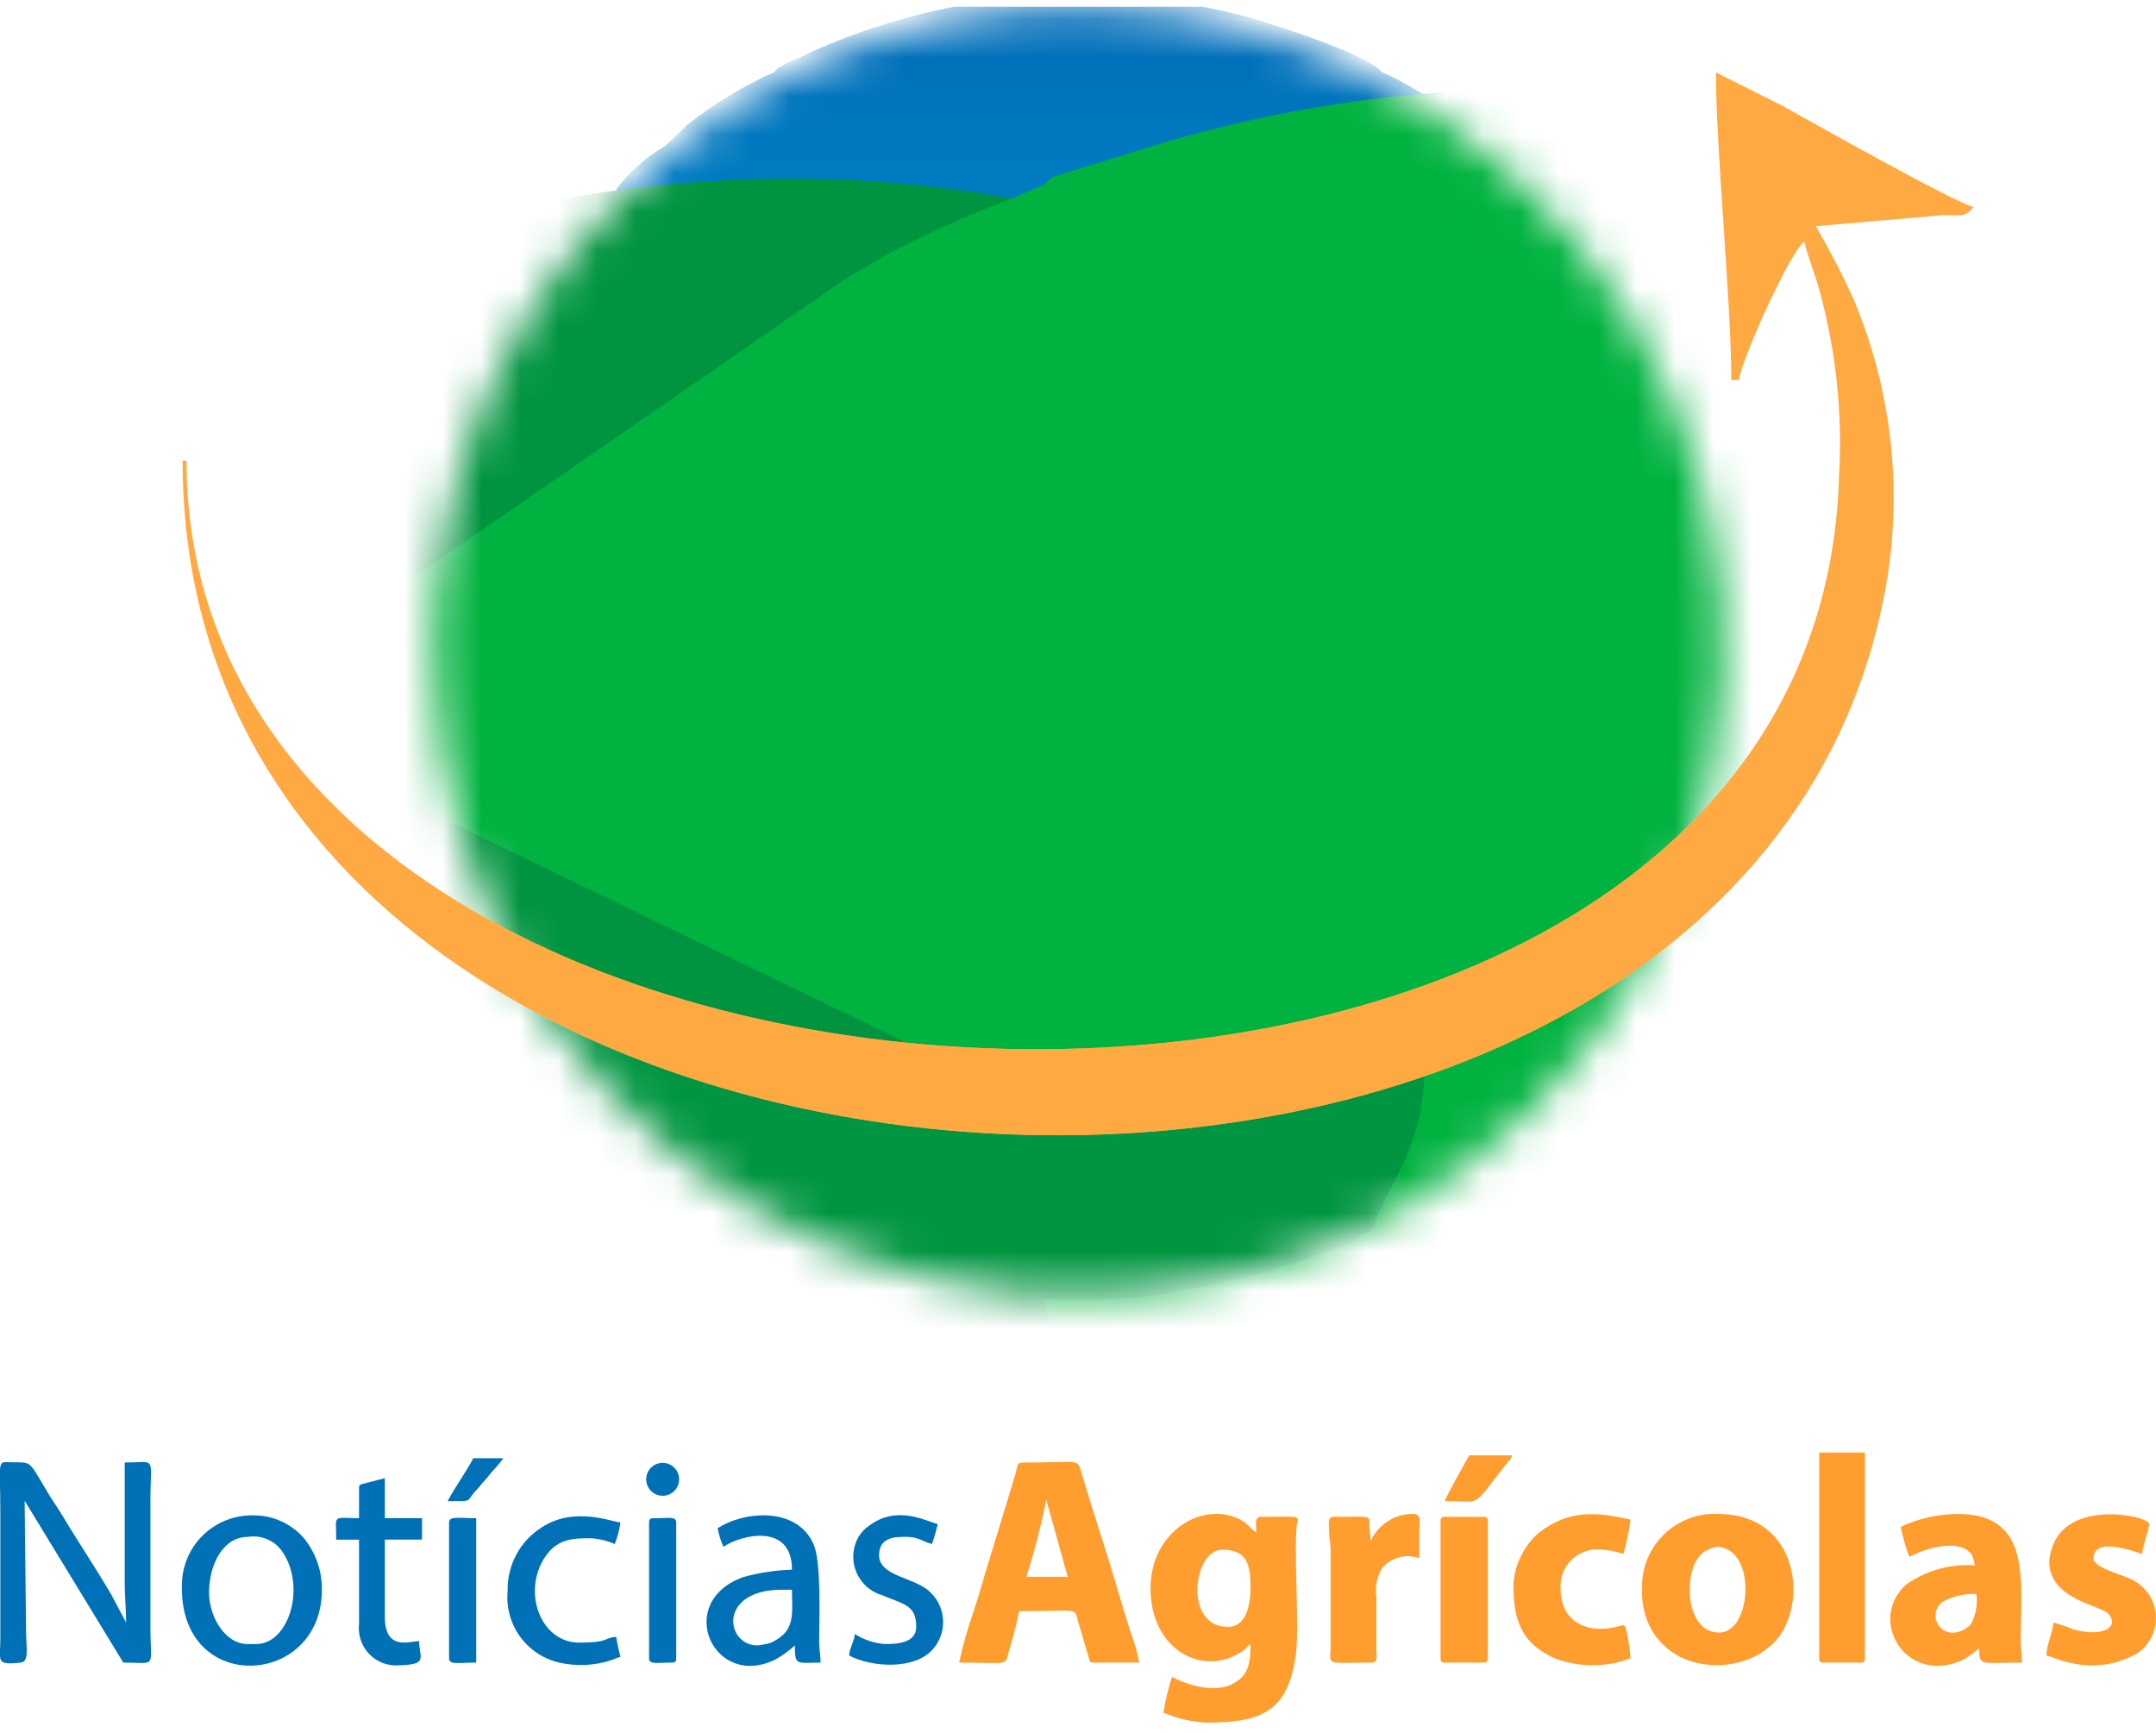
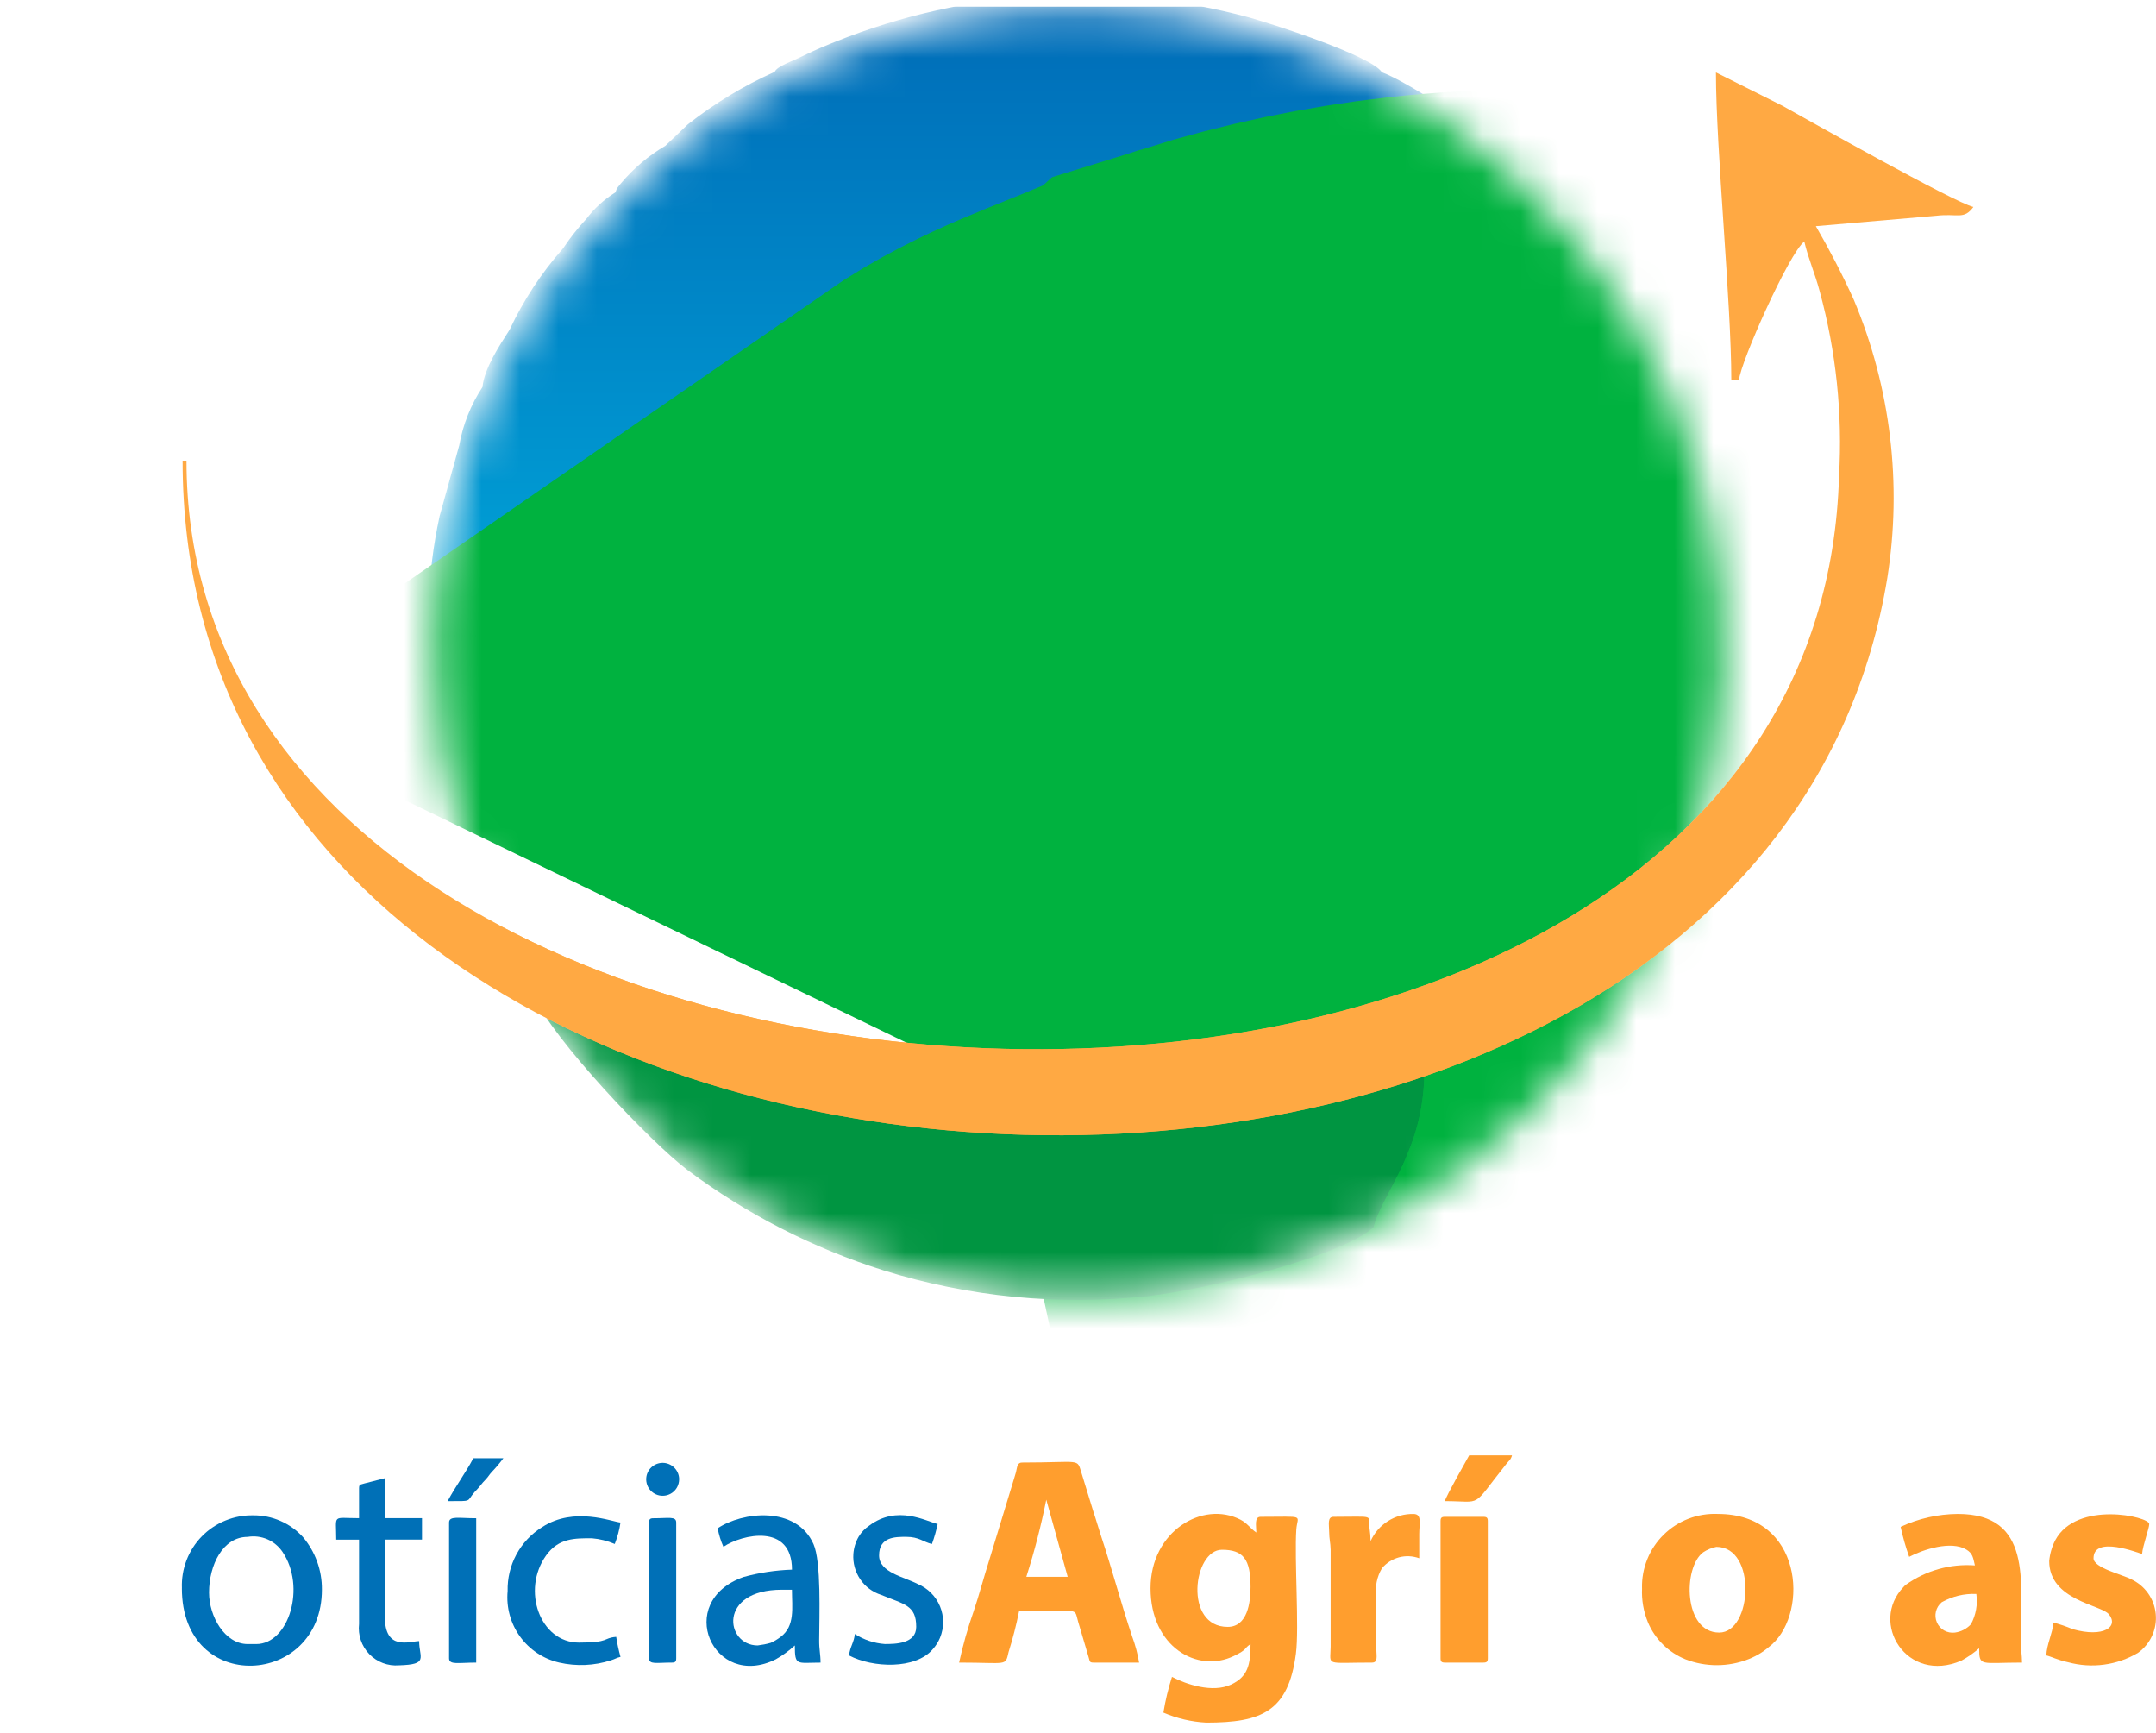
<svg xmlns="http://www.w3.org/2000/svg" width="56" height="45" viewBox="0 0 56 45" fill="none">
  <g clip-path="url(#clip0_11738_260147)">
    <path fill-rule="evenodd" clip-rule="evenodd" d="M31.888 42.246C30.74 42.246 30.99 40.243 31.739 40.243C32.295 40.243 32.482 40.491 32.482 41.207C32.482 41.619 32.401 42.246 31.888 42.246ZM29.884 41.244C29.884 42.762 31.098 43.461 32.05 43.001C32.417 42.824 32.292 42.818 32.482 42.691C32.482 43.238 32.407 43.542 31.977 43.744C31.497 43.969 30.808 43.739 30.441 43.544C30.344 43.847 30.269 44.157 30.218 44.472C30.571 44.624 30.948 44.712 31.332 44.732C32.764 44.732 33.464 44.449 33.66 42.941C33.747 42.276 33.619 40.486 33.67 39.721C33.697 39.323 33.938 39.388 32.742 39.388C32.575 39.388 32.631 39.619 32.631 39.796C32.479 39.694 32.398 39.554 32.222 39.463C31.241 38.957 29.884 39.762 29.884 41.244Z" fill="#FF9E2E" />
    <path fill-rule="evenodd" clip-rule="evenodd" d="M27.176 38.943L27.732 40.946H26.658C26.868 40.289 27.041 39.62 27.176 38.943ZM24.912 43.173C26.183 43.173 26.108 43.276 26.197 42.899C26.307 42.55 26.398 42.196 26.47 41.837C28.115 41.837 27.886 41.73 28.006 42.12L28.277 43.036C28.309 43.131 28.288 43.173 28.4 43.173H29.587C29.549 42.944 29.489 42.718 29.408 42.5C29.118 41.636 28.877 40.721 28.601 39.893C28.526 39.666 28.471 39.464 28.396 39.244L28.091 38.251C27.966 37.857 28.101 37.978 26.546 37.978C26.416 37.978 26.421 38.104 26.389 38.229C26.361 38.336 26.32 38.449 26.286 38.571L25.688 40.533C25.553 40.956 25.431 41.424 25.289 41.842C25.136 42.277 25.01 42.722 24.912 43.173Z" fill="#FF9E2E" />
-     <path fill-rule="evenodd" clip-rule="evenodd" d="M0.643 38.98C0.648 38.987 0.657 38.989 0.659 39.001L3.202 43.173C4.093 43.173 3.907 43.352 3.907 42.246V38.98C3.907 37.776 4.084 37.977 3.239 37.977V41.093C3.239 41.473 3.275 41.733 3.275 42.132L2.902 41.429C2.469 40.683 2.052 40.078 1.64 39.387C1.51 39.169 1.36 38.962 1.222 38.729C0.741 37.916 0.818 37.977 0.342 37.973C-0.1 37.969 0.009 37.823 0.009 39.311V42.576C0.009 43.127 -0.125 43.245 0.532 43.174C0.769 43.149 0.676 42.825 0.676 42.243L0.64 38.977L0.643 38.98Z" fill="#0070B7" />
    <path fill-rule="evenodd" clip-rule="evenodd" d="M44.581 40.168C45.636 40.168 45.516 42.394 44.655 42.394C43.726 42.394 43.708 40.704 44.239 40.309C44.343 40.24 44.459 40.193 44.581 40.168ZM42.651 41.242C42.636 41.545 42.689 41.848 42.804 42.129C42.988 42.564 43.338 42.909 43.776 43.087C44.304 43.293 44.892 43.291 45.419 43.083C45.531 43.039 45.638 42.984 45.739 42.921C45.843 42.853 45.941 42.777 46.033 42.695C46.977 41.836 46.821 39.313 44.618 39.313C44.359 39.302 44.101 39.344 43.86 39.436C43.618 39.529 43.398 39.67 43.214 39.851C43.029 40.032 42.883 40.25 42.787 40.489C42.69 40.729 42.643 40.986 42.65 41.245L42.651 41.242Z" fill="#FF9E2E" />
    <path fill-rule="evenodd" clip-rule="evenodd" d="M50.776 42.394C50.68 42.406 50.582 42.387 50.498 42.34C50.413 42.292 50.346 42.218 50.308 42.128C50.269 42.039 50.261 41.94 50.284 41.845C50.307 41.751 50.36 41.667 50.436 41.605C50.709 41.452 51.02 41.377 51.333 41.391C51.372 41.662 51.323 41.938 51.193 42.178C51.083 42.296 50.936 42.373 50.776 42.394ZM49.367 39.648C49.424 39.912 49.498 40.172 49.589 40.427C49.947 40.238 50.678 39.997 51.075 40.239C51.24 40.34 51.248 40.443 51.296 40.65C50.657 40.603 50.021 40.782 49.5 41.154C49.479 41.171 49.46 41.189 49.443 41.209C48.545 42.142 49.528 43.737 50.948 43.121C51.112 43.031 51.266 42.923 51.407 42.802C51.407 43.286 51.445 43.173 52.52 43.173C52.52 42.976 52.483 42.799 52.485 42.542C52.488 41.068 52.785 39.313 50.852 39.313C50.338 39.317 49.832 39.431 49.367 39.648Z" fill="#FF9E2E" />
    <path fill-rule="evenodd" clip-rule="evenodd" d="M53.226 40.538C53.226 41.557 54.575 41.67 54.777 41.92C55.037 42.24 54.642 42.533 53.835 42.305C53.673 42.236 53.507 42.179 53.337 42.134C53.314 42.411 53.158 42.707 53.152 42.987C53.285 43.018 53.43 43.102 53.717 43.164C54.02 43.247 54.338 43.268 54.65 43.226C54.962 43.184 55.262 43.08 55.533 42.919C55.691 42.807 55.817 42.654 55.898 42.477C55.978 42.301 56.012 42.106 55.993 41.912C55.975 41.719 55.907 41.533 55.794 41.374C55.682 41.216 55.53 41.09 55.354 41.008C55.126 40.886 54.377 40.716 54.377 40.464C54.377 39.861 55.55 40.332 55.638 40.352C55.656 40.13 55.824 39.691 55.824 39.573C55.824 39.381 53.945 38.957 53.385 39.992C53.297 40.162 53.243 40.348 53.226 40.538Z" fill="#FF9E2E" />
-     <path fill-rule="evenodd" clip-rule="evenodd" d="M39.31 41.132C39.31 41.723 39.374 42.332 39.877 42.754C40.054 42.898 40.252 43.013 40.465 43.094C40.994 43.271 41.563 43.289 42.102 43.145C42.239 43.109 42.233 43.089 42.353 43.061C42.343 42.942 42.264 42.197 42.168 42.202L42.014 42.235C41.363 42.421 40.534 42.219 40.534 41.243C40.526 41.106 40.547 40.968 40.596 40.84C40.646 40.712 40.723 40.596 40.822 40.501C40.92 40.405 41.039 40.333 41.169 40.288C41.298 40.242 41.437 40.226 41.573 40.239C41.776 40.247 41.976 40.285 42.167 40.352C42.248 40.059 42.309 39.761 42.352 39.461C41.472 39.256 40.761 39.199 39.977 39.794C39.783 39.962 39.624 40.167 39.51 40.396C39.395 40.626 39.327 40.876 39.31 41.132Z" fill="#FF9E2E" />
-     <path fill-rule="evenodd" clip-rule="evenodd" d="M47.252 43.063C47.252 43.148 47.277 43.174 47.363 43.174H48.328C48.413 43.174 48.439 43.148 48.439 43.063V37.719H47.252L47.252 43.063Z" fill="#FF9E2E" />
    <path fill-rule="evenodd" clip-rule="evenodd" d="M5.43 41.355C5.43 40.639 5.788 39.909 6.433 39.909C6.605 39.88 6.783 39.902 6.944 39.971C7.104 40.041 7.242 40.155 7.339 40.3C7.953 41.205 7.506 42.692 6.655 42.692H6.433C5.839 42.691 5.43 41.974 5.43 41.355ZM4.724 41.244C4.724 44.032 8.361 43.802 8.361 41.28C8.366 40.781 8.192 40.297 7.87 39.915C7.707 39.735 7.508 39.592 7.286 39.495C7.064 39.397 6.823 39.348 6.581 39.35C6.333 39.344 6.086 39.39 5.856 39.484C5.626 39.577 5.417 39.717 5.243 39.895C5.069 40.072 4.934 40.283 4.845 40.515C4.756 40.747 4.715 40.995 4.725 41.243L4.724 41.244Z" fill="#0070B7" />
    <path fill-rule="evenodd" clip-rule="evenodd" d="M19.68 42.728C18.839 42.728 18.636 41.281 20.311 41.281H20.57C20.57 41.749 20.656 42.224 20.275 42.507C20.196 42.568 20.11 42.619 20.019 42.66C19.908 42.692 19.794 42.714 19.68 42.728ZM18.641 39.684C18.671 39.85 18.721 40.012 18.79 40.166C19.277 39.84 20.571 39.547 20.571 40.76C20.146 40.774 19.724 40.838 19.314 40.95C17.492 41.595 18.531 43.899 20.151 43.087C20.329 42.987 20.494 42.866 20.645 42.728C20.645 43.269 20.694 43.174 21.313 43.174C21.313 42.955 21.274 42.838 21.277 42.58C21.28 41.964 21.335 40.554 21.129 40.094C20.679 39.09 19.277 39.259 18.641 39.685L18.641 39.684Z" fill="#0070B7" />
    <path fill-rule="evenodd" clip-rule="evenodd" d="M35.6 40.019C35.598 39.905 35.588 39.791 35.571 39.678C35.538 39.324 35.74 39.388 34.635 39.388C34.474 39.388 34.521 39.587 34.523 39.759C34.525 39.984 34.558 40.05 34.562 40.24V42.765C34.557 43.271 34.394 43.173 35.637 43.173C35.794 43.173 35.752 43.006 35.749 42.841V41.466C35.71 41.209 35.762 40.945 35.896 40.722C36.011 40.585 36.166 40.487 36.339 40.44C36.512 40.394 36.695 40.403 36.863 40.464C36.863 40.254 36.863 40.043 36.863 39.833C36.863 39.569 36.942 39.314 36.715 39.314C36.481 39.309 36.25 39.373 36.051 39.499C35.853 39.624 35.696 39.805 35.6 40.019Z" fill="#FF9E2E" />
    <path fill-rule="evenodd" clip-rule="evenodd" d="M37.417 39.499V43.062C37.417 43.147 37.443 43.173 37.529 43.173H38.532C38.617 43.173 38.644 43.147 38.644 43.062V39.499C38.644 39.414 38.618 39.388 38.532 39.388H37.529C37.443 39.388 37.417 39.414 37.417 39.499Z" fill="#FF9E2E" />
    <path fill-rule="evenodd" clip-rule="evenodd" d="M22.165 40.353C22.149 40.585 22.212 40.816 22.342 41.008C22.473 41.201 22.664 41.344 22.885 41.414C23.49 41.665 23.798 41.678 23.798 42.246C23.798 42.687 23.253 42.691 22.982 42.691C22.704 42.671 22.437 42.581 22.203 42.431C22.185 42.646 22.072 42.774 22.054 42.988C22.668 43.313 23.782 43.354 24.229 42.825C24.307 42.738 24.37 42.638 24.416 42.529C24.524 42.267 24.524 41.973 24.415 41.711C24.306 41.449 24.098 41.241 23.836 41.132C23.478 40.946 22.833 40.833 22.833 40.391C22.833 39.905 23.255 39.908 23.538 39.908C23.874 39.908 23.975 40.04 24.206 40.094C24.268 39.925 24.317 39.751 24.355 39.575C24.062 39.507 23.309 39.069 22.578 39.616C22.467 39.69 22.374 39.787 22.305 39.9C22.224 40.038 22.176 40.194 22.165 40.354V40.353Z" fill="#0070B7" />
    <path fill-rule="evenodd" clip-rule="evenodd" d="M9.326 38.644V39.423C8.612 39.423 8.733 39.306 8.733 39.981H9.326V42.17C9.31 42.312 9.325 42.455 9.371 42.591C9.417 42.726 9.492 42.85 9.591 42.952C9.691 43.055 9.812 43.135 9.945 43.185C10.079 43.236 10.222 43.256 10.365 43.244C11.143 43.222 10.887 43.047 10.887 42.615C10.63 42.621 9.996 42.875 9.996 41.984V39.98H10.961V39.423H9.996V38.385L9.465 38.521C9.369 38.555 9.326 38.533 9.326 38.644Z" fill="#0070B7" />
    <path fill-rule="evenodd" clip-rule="evenodd" d="M13.185 41.318C13.146 41.736 13.26 42.155 13.506 42.496C13.752 42.837 14.113 43.077 14.523 43.172C14.969 43.275 15.435 43.255 15.871 43.113C15.995 43.074 16.003 43.051 16.117 43.025C16.07 42.854 16.032 42.681 16.005 42.505C15.65 42.535 15.848 42.654 15.04 42.654C14.023 42.654 13.54 41.29 14.186 40.389C14.512 39.934 14.938 39.945 15.374 39.945C15.579 39.962 15.779 40.012 15.968 40.093C16.038 39.914 16.088 39.727 16.117 39.536C15.898 39.518 14.916 39.112 14.082 39.655C13.8 39.83 13.569 40.075 13.412 40.367C13.255 40.659 13.177 40.987 13.185 41.318Z" fill="#0070B7" />
    <path fill-rule="evenodd" clip-rule="evenodd" d="M11.664 39.536V43.062C11.664 43.241 11.913 43.173 12.369 43.173V39.425C11.913 39.425 11.664 39.359 11.664 39.536Z" fill="#0070B7" />
    <path fill-rule="evenodd" clip-rule="evenodd" d="M16.859 39.537V43.062C16.859 43.23 17.05 43.173 17.453 43.173C17.539 43.173 17.564 43.147 17.564 43.062V39.537C17.564 39.368 17.374 39.425 16.971 39.425C16.884 39.425 16.859 39.451 16.859 39.537Z" fill="#0070B7" />
    <path fill-rule="evenodd" clip-rule="evenodd" d="M37.529 38.98C38.54 38.98 38.188 39.19 39.125 38.015C39.196 37.924 39.242 37.908 39.273 37.792H38.16C38.075 37.951 37.561 38.844 37.529 38.98Z" fill="#FF9E2E" />
    <path fill-rule="evenodd" clip-rule="evenodd" d="M11.627 38.98C12.294 38.98 12.102 39.001 12.323 38.749C12.391 38.671 12.418 38.653 12.48 38.572C12.523 38.516 12.569 38.464 12.619 38.414C12.694 38.333 12.698 38.307 12.768 38.229C12.878 38.115 12.98 37.994 13.074 37.867H12.294C12.093 38.249 11.829 38.598 11.627 38.98Z" fill="#0070B7" />
    <path fill-rule="evenodd" clip-rule="evenodd" d="M16.785 38.386C16.781 38.445 16.79 38.503 16.809 38.558C16.829 38.613 16.86 38.664 16.9 38.706C16.94 38.749 16.988 38.783 17.042 38.806C17.096 38.83 17.153 38.841 17.212 38.841C17.27 38.841 17.328 38.83 17.382 38.806C17.436 38.783 17.484 38.749 17.524 38.706C17.564 38.664 17.595 38.613 17.614 38.558C17.634 38.503 17.642 38.445 17.639 38.386C17.632 38.278 17.584 38.176 17.504 38.102C17.425 38.028 17.32 37.986 17.212 37.986C17.103 37.986 16.999 38.028 16.919 38.102C16.84 38.176 16.792 38.278 16.785 38.386Z" fill="#0070B7" />
    <mask id="mask0_11738_260147" style="mask-type:luminance" maskUnits="userSpaceOnUse" x="11" y="0" width="34" height="34">
      <path fill-rule="evenodd" clip-rule="evenodd" d="M28.014 0.168C31.326 0.168 34.563 1.15 37.316 2.989C40.069 4.829 42.215 7.444 43.483 10.503C44.75 13.563 45.081 16.929 44.435 20.177C43.789 23.425 42.195 26.408 39.853 28.75C37.512 31.091 34.528 32.686 31.28 33.332C28.033 33.978 24.666 33.646 21.607 32.379C18.548 31.112 15.933 28.966 14.093 26.212C12.253 23.459 11.271 20.222 11.271 16.911C11.271 12.47 13.035 8.211 16.175 5.072C19.315 1.932 23.574 0.168 28.014 0.168Z" fill="white" />
    </mask>
    <g mask="url(#mask0_11738_260147)">
      <path fill-rule="evenodd" clip-rule="evenodd" d="M11.2 17.702C11.669 17.581 13.219 17.236 13.406 16.986C13.869 16.665 16.897 15.489 17.362 15.112C18.5 14.486 18.894 14.057 20.348 13.84C24.913 12.271 30.611 12.453 35.023 13.863C35.533 13.892 36.677 13.628 37.289 13.563C38.099 13.477 38.953 13.422 39.784 13.417C41.425 13.387 43.065 13.553 44.667 13.912L44.13 11.573L43.586 10.306C43.373 9.652 43.086 9.025 42.73 8.437C42.485 8.107 42.291 7.728 42.066 7.395C41.914 7.171 41.848 7.092 41.692 6.87C41.587 6.67 41.428 6.503 41.235 6.386C41.179 6.055 41.255 6.293 41.041 6.026C40.941 5.9 40.843 5.781 40.726 5.639C40.527 5.393 40.286 5.185 40.014 5.024C39.696 4.513 39.248 4.094 38.717 3.811C38.569 3.407 36.532 2.109 35.893 1.876C35.633 1.461 33.164 0.654 32.435 0.45C28.886 -0.506 25.124 -0.286 21.711 1.078C21.408 1.2 21.181 1.293 20.878 1.443C20.596 1.584 20.184 1.716 20.122 1.865C19.318 2.225 18.562 2.682 17.869 3.226L17.284 3.784C16.842 4.044 16.449 4.377 16.12 4.77C15.976 4.954 16.044 4.849 15.986 4.995C15.695 5.175 15.439 5.407 15.232 5.681C15.009 5.92 14.806 6.178 14.625 6.45C14.065 7.083 13.598 7.793 13.238 8.559C12.965 8.986 12.576 9.571 12.533 10.049C12.229 10.508 12.023 11.026 11.927 11.568L11.417 13.407C11.065 15.046 11.139 16.048 11.106 17.73L11.202 17.702L11.2 17.702Z" fill="url(#paint0_linear_11738_260147)" />
-       <path fill-rule="evenodd" clip-rule="evenodd" d="M13.136 16.931C13.372 17.041 13.785 16.747 14.04 16.669L16.639 16.08C23.131 14.996 26.802 16.898 28.014 16.911C29.002 16.207 30.063 15.614 31.179 15.139C31.814 14.869 32.339 14.676 32.999 14.465C33.601 14.272 34.518 14.149 35.023 13.862C27.315 11.398 19.71 12.384 13.135 16.931L13.136 16.931Z" fill="#006137" stroke="#006137" stroke-width="8.46" stroke-miterlimit="22.926" />
-       <path fill-rule="evenodd" clip-rule="evenodd" d="M11.2 17.702L11.104 17.73C11.126 20.115 11.868 21.915 12.556 23.811C13.319 24.589 16.47 25.761 17.62 26.147C19.554 26.798 21.752 27.09 23.933 27.299C27.211 27.614 31.115 27.825 34.243 26.959C35.235 26.684 36.19 26.267 37.109 25.98C36.426 22.81 33.486 19.697 30.941 18.315L28.015 16.909C26.804 16.897 23.133 14.995 16.641 16.078L14.042 16.668C13.031 16.976 12.11 17.467 11.2 17.702Z" fill="#009440" stroke="#009440" stroke-width="22.21" stroke-miterlimit="22.926" />
      <path fill-rule="evenodd" clip-rule="evenodd" d="M32.999 14.465C32.339 14.677 31.814 14.869 31.18 15.14C29.904 15.684 28.702 16.069 27.71 16.755L30.94 18.316C33.483 19.696 36.228 23.319 36.91 26.489L39.104 25.434C40.531 24.691 41.87 23.789 43.094 22.744C43.453 22.458 45.232 21.453 45.392 20.995C45.723 19.347 45.064 15.535 44.668 13.911C43.066 13.552 41.426 13.386 39.785 13.416C38.954 13.421 38.101 13.476 37.29 13.562C35.834 13.726 34.398 14.028 33 14.464L32.999 14.465Z" fill="#00B23F" stroke="#00B23F" stroke-width="22.21" stroke-miterlimit="22.926" />
      <path fill-rule="evenodd" clip-rule="evenodd" d="M35.68 31.867C35.785 31.406 36.308 30.613 36.545 29.996C36.847 29.301 37.001 28.55 36.995 27.791C36.104 28.019 35.428 27.723 34.457 27.994C31.341 28.861 28.309 28.938 25.023 28.71C22.166 28.566 19.358 27.906 16.735 26.763C15.947 26.402 14.604 26.115 13.873 25.877C14.347 26.968 16.89 29.655 17.866 30.39C19.404 31.535 21.123 32.414 22.952 32.99C25.17 33.681 27.506 33.908 29.816 33.657C31.384 33.478 34.866 32.618 35.679 31.866L35.68 31.867Z" fill="#009541" />
      <path fill-rule="evenodd" clip-rule="evenodd" d="M36.995 27.791C37 28.549 36.847 29.3 36.545 29.996C36.308 30.613 35.785 31.406 35.68 31.867C36.319 31.671 37.495 30.83 38.008 30.455C38.75 29.947 39.425 29.348 40.019 28.673C41.329 27.401 42.406 25.908 43.2 24.263C42.742 24.415 42.19 24.958 41.711 25.271C39.864 26.484 37.236 27.636 36.995 27.791Z" fill="#00B23F" />
      <path fill-rule="evenodd" clip-rule="evenodd" d="M4.843 11.962H4.743C4.743 33.79 45.62 35.687 49.02 15.015C49.41 12.57 49.109 10.065 48.15 7.782C47.854 7.13 47.525 6.492 47.165 5.873L50.288 5.603C50.849 5.535 51.007 5.716 51.257 5.374C50.765 5.259 46.963 3.118 46.298 2.747L44.57 1.88C44.57 3.879 44.969 7.873 44.969 9.866H45.169C45.207 9.405 46.478 6.556 46.865 6.272C46.973 6.731 47.145 7.107 47.266 7.569C47.692 9.13 47.861 10.749 47.767 12.364C47.173 33.115 4.844 31.404 4.844 11.962H4.843Z" fill="#FFA943" />
    </g>
    <path fill-rule="evenodd" clip-rule="evenodd" d="M4.843 11.962H4.743C4.743 33.79 45.62 35.687 49.02 15.015C49.41 12.57 49.109 10.065 48.15 7.782C47.854 7.13 47.525 6.493 47.165 5.873L50.288 5.603C50.849 5.536 51.007 5.716 51.257 5.374C50.765 5.26 46.963 3.118 46.298 2.747L44.57 1.881C44.57 3.879 44.969 7.873 44.969 9.866H45.169C45.207 9.405 46.478 6.556 46.865 6.273C46.973 6.731 47.145 7.107 47.266 7.569C47.692 9.13 47.861 10.749 47.767 12.365C47.173 33.115 4.844 31.404 4.844 11.962H4.843Z" fill="#FFA943" />
  </g>
  <defs>
    <linearGradient id="paint0_linear_11738_260147" x1="27.853" y1="-0.099" x2="27.853" y2="14.425" gradientUnits="userSpaceOnUse">
      <stop stop-color="#006BB7" />
      <stop offset="1" stop-color="#009DD4" />
    </linearGradient>
    <clipPath id="clip0_11738_260147">
      <rect width="56" height="44.564" fill="white" transform="translate(0 0.168)" />
    </clipPath>
  </defs>
</svg>